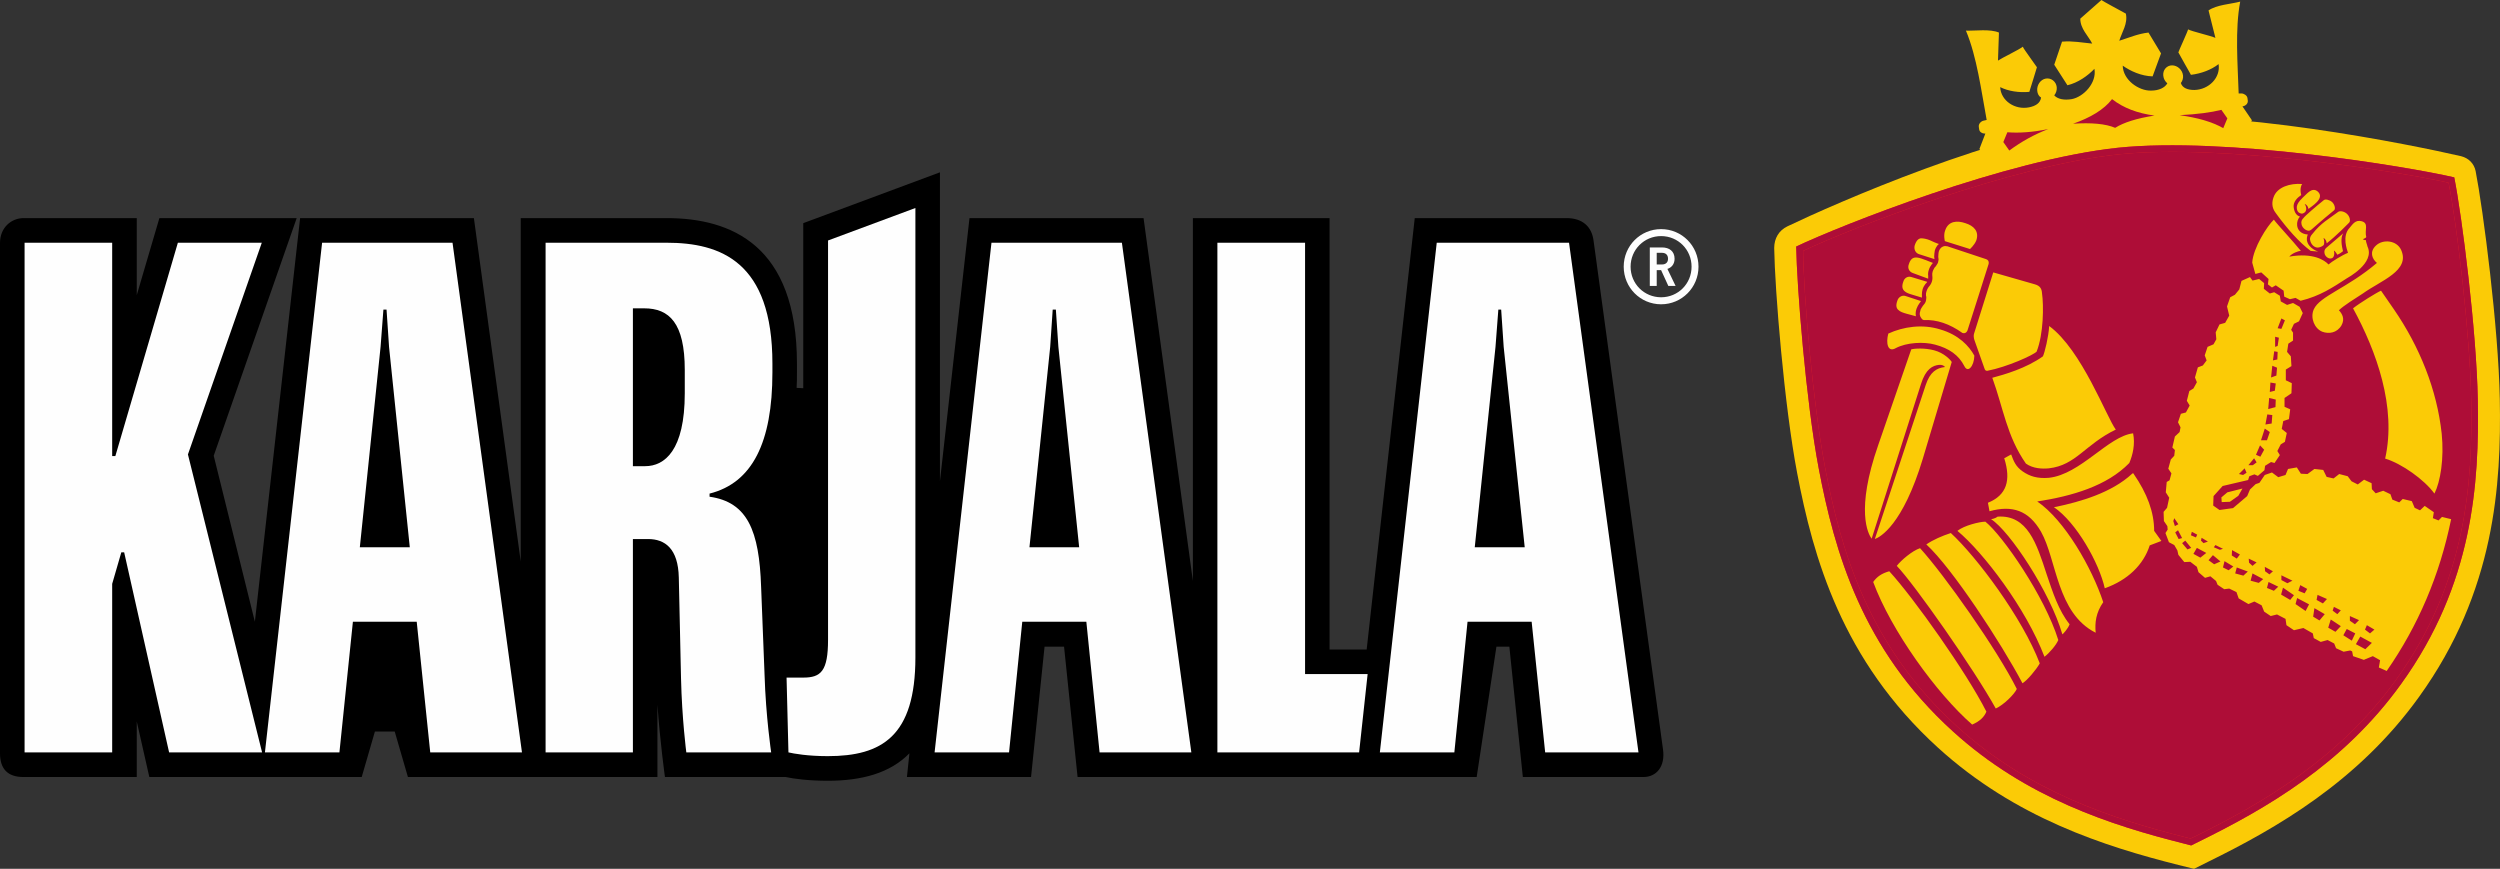
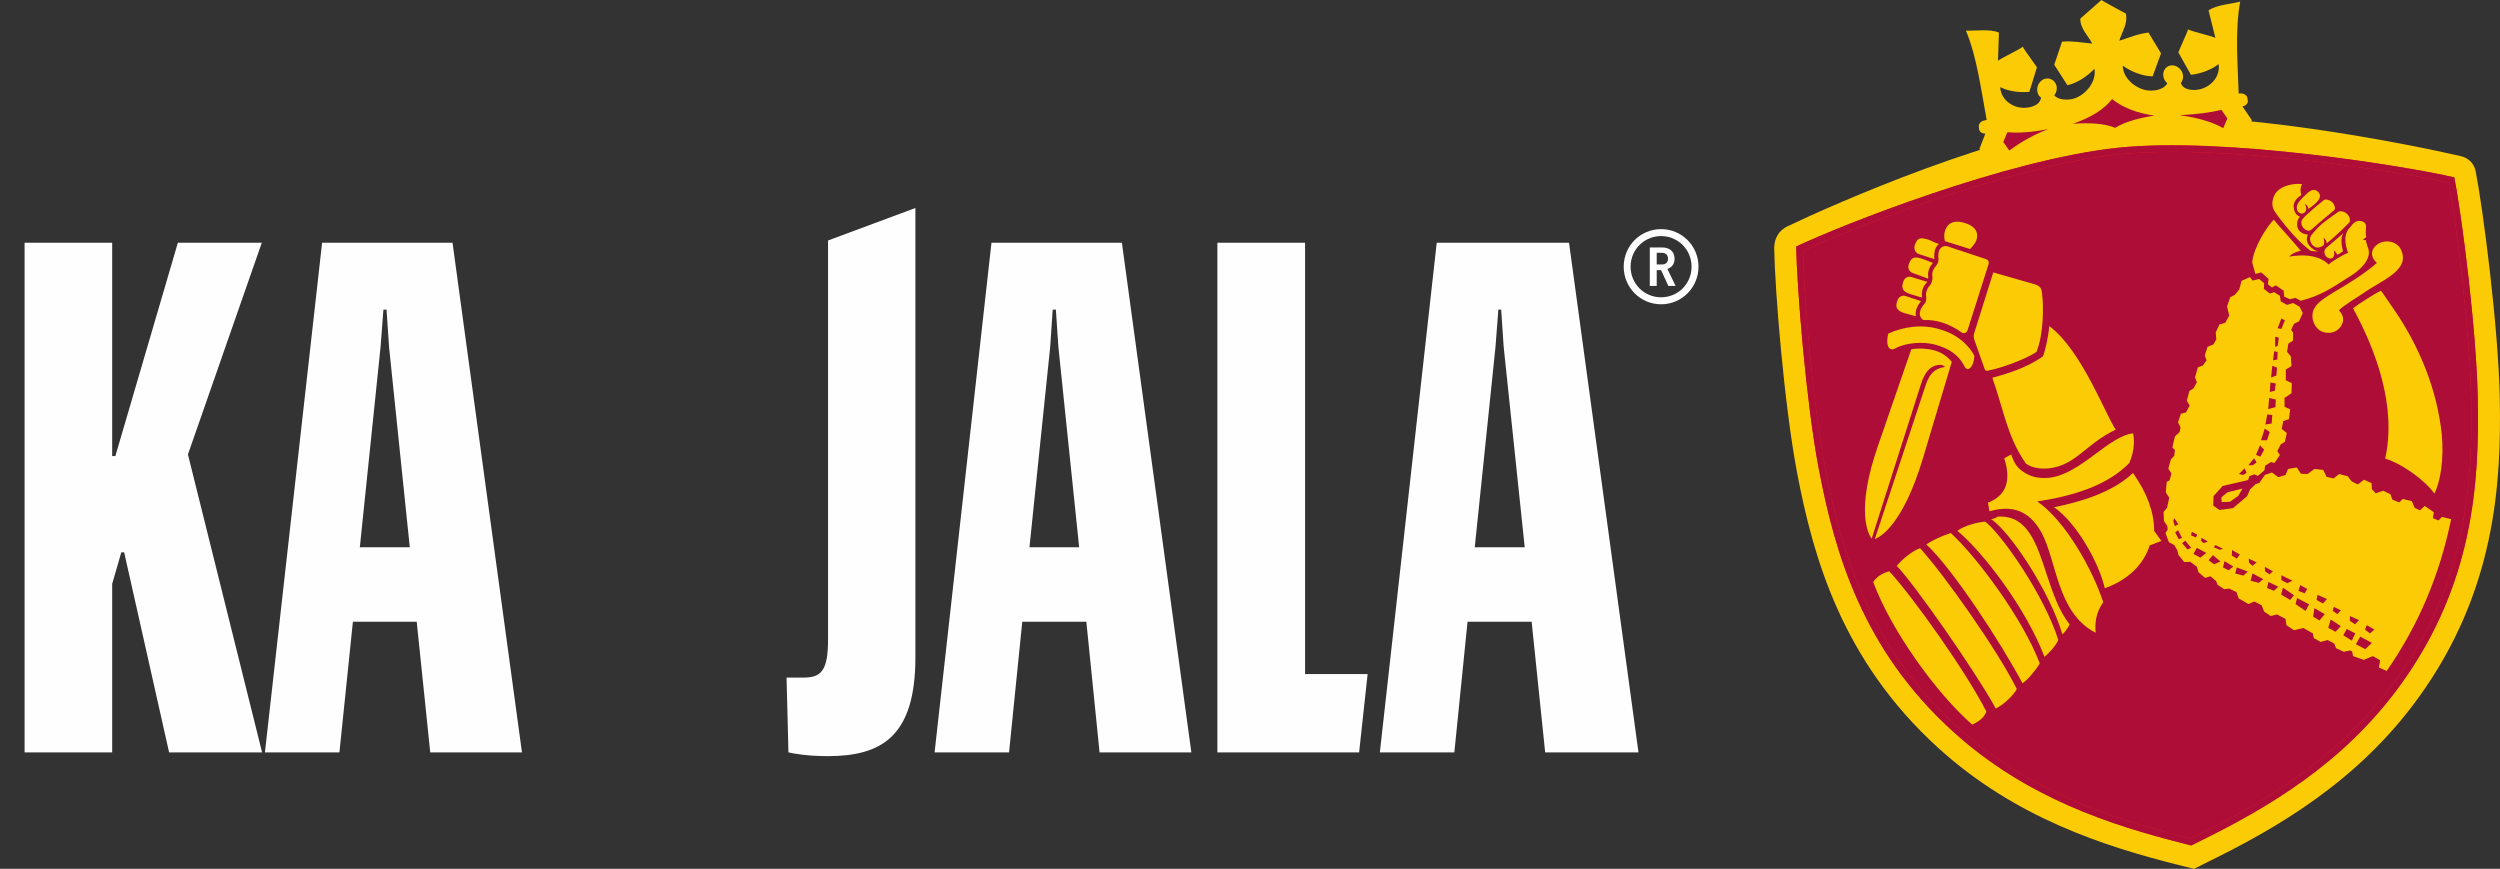
<svg xmlns="http://www.w3.org/2000/svg" viewBox="182.338 159.418 59.903 20.818" width="59.903px" height="20.818px">
  <rect x="182.338" y="159.418" width="59.903" height="20.818" fill="#333333" stroke="none" />
  <defs>
    <clipPath clipPathUnits="userSpaceOnUse" id="clipPath746">
      <path d="m -117.88,702.26 0,-1111.56 1038.84,0 0,1111.56" id="path748" />
    </clipPath>
    <clipPath clipPathUnits="userSpaceOnUse" id="clipPath756">
      <path d="m -117.88,702.26 0,-1111.56 1038.84,0 0,1111.56" id="path758" />
    </clipPath>
    <clipPath clipPathUnits="userSpaceOnUse" id="clipPath766">
      <path d="m -117.88,702.26 0,-1111.56 1038.84,0 0,1111.56" id="path768" />
    </clipPath>
    <clipPath clipPathUnits="userSpaceOnUse" id="clipPath776">
      <path d="m -117.88,702.26 0,-1111.56 1038.84,0 0,1111.56" id="path778" />
    </clipPath>
    <clipPath clipPathUnits="userSpaceOnUse" id="clipPath786">
      <path d="m -117.88,702.26 0,-1111.56 1038.84,0 0,1111.56" id="path788" />
    </clipPath>
    <clipPath clipPathUnits="userSpaceOnUse" id="clipPath796">
      <path d="m -117.88,702.26 0,-1111.56 1038.84,0 0,1111.56" id="path798" />
    </clipPath>
    <clipPath clipPathUnits="userSpaceOnUse" id="clipPath806">
      <path d="m -117.88,702.26 0,-1111.56 1038.84,0 0,1111.56" id="path808" />
    </clipPath>
    <clipPath clipPathUnits="userSpaceOnUse" id="clipPath816">
      <path d="m -117.88,702.26 0,-1111.56 1038.84,0 0,1111.56" id="path818" />
    </clipPath>
    <clipPath clipPathUnits="userSpaceOnUse" id="clipPath826">
      <path d="m -117.88,702.26 0,-1111.56 1038.84,0 0,1111.56" id="path828" />
    </clipPath>
    <clipPath clipPathUnits="userSpaceOnUse" id="clipPath836">
      <path d="m -117.88,702.26 0,-1111.56 1038.84,0 0,1111.56" id="path838" />
    </clipPath>
    <clipPath clipPathUnits="userSpaceOnUse" id="clipPath846">
      <path d="m -117.88,702.26 0,-1111.56 1038.84,0 0,1111.56" id="path848" />
    </clipPath>
    <clipPath clipPathUnits="userSpaceOnUse" id="clipPath856">
      <path d="m -117.88,702.26 0,-1111.56 1038.84,0 0,1111.56" id="path858" />
    </clipPath>
    <clipPath clipPathUnits="userSpaceOnUse" id="clipPath866">
-       <path d="m -117.88,702.26 0,-1111.56 1038.84,0 0,1111.56" id="path868" />
-     </clipPath>
+       </clipPath>
    <clipPath clipPathUnits="userSpaceOnUse" id="clipPath876">
      <path d="m -117.88,702.26 0,-1111.56 1038.84,0 0,1111.56" id="path878" />
    </clipPath>
    <clipPath clipPathUnits="userSpaceOnUse" id="clipPath886">
      <path d="m -117.88,702.26 0,-1111.56 1038.84,0 0,1111.56" id="path888" />
    </clipPath>
    <clipPath clipPathUnits="userSpaceOnUse" id="clipPath896">
      <path d="m -117.88,702.26 0,-1111.56 1038.84,0 0,1111.56" id="path898" />
    </clipPath>
    <clipPath clipPathUnits="userSpaceOnUse" id="clipPath906">
      <path d="m -117.88,702.26 0,-1111.56 1038.84,0 0,1111.56" id="path908" />
    </clipPath>
    <clipPath clipPathUnits="userSpaceOnUse" id="clipPath916">
      <path d="m -117.88,702.26 0,-1111.56 1038.84,0 0,1111.56" id="path918" />
    </clipPath>
  </defs>
  <path d="M 234.91 180.236 L 234.541 180.145 C 232.771 179.699 230.626 179.019 228.773 177.332 C 226.47 175.238 225.784 172.765 225.4 170.754 C 225.091 169.135 224.865 166.36 224.85 165.362 C 224.85 165.128 224.964 164.938 225.167 164.841 C 226.274 164.311 230.25 162.549 233.02 162.262 C 235.685 161.975 240.166 162.897 241.31 163.161 C 241.491 163.207 241.619 163.336 241.657 163.517 C 241.837 164.432 242.206 167.29 242.236 168.977 C 242.274 171.026 242.123 173.589 240.302 176.115 C 238.84 178.149 236.876 179.268 235.242 180.07 L 234.91 180.236 L 234.91 180.236 Z" style="fill:#fbcb06;fill-opacity:1;fill-rule:nonzero;stroke:none" id="path750" clip-path="url(#clipPath746)" transform="matrix(1, 0, 0, 1, -3.552713678800501e-15, -7.105427357601002e-15)" />
  <path d="M 232.689 159.418 C 232.756 159.464 233.111 159.653 233.276 159.744 C 233.329 159.986 233.179 160.19 233.119 160.394 C 233.359 160.319 233.562 160.228 233.818 160.198 L 234.119 160.697 L 233.917 161.248 C 233.646 161.241 233.382 161.12 233.201 160.991 C 233.209 161.34 233.592 161.597 233.878 161.589 C 234.067 161.589 234.21 161.521 234.27 161.415 C 234.218 161.37 234.18 161.309 234.173 161.233 C 234.157 161.097 234.255 160.984 234.383 160.984 C 234.511 160.984 234.631 161.09 234.646 161.226 C 234.654 161.293 234.631 161.362 234.594 161.407 C 234.631 161.528 234.76 161.574 234.917 161.574 C 235.264 161.567 235.55 161.278 235.498 160.954 C 235.324 161.09 235.083 161.181 234.835 161.211 C 234.842 161.218 234.534 160.682 234.534 160.673 C 234.534 160.658 234.767 160.152 234.767 160.122 C 234.865 160.174 235.309 160.273 235.422 160.326 L 235.257 159.668 C 235.452 159.532 235.784 159.517 236.016 159.457 C 235.889 160.129 235.956 160.946 235.979 161.657 L 236.047 161.657 C 236.1 161.657 236.183 161.703 236.19 161.77 L 236.198 161.831 C 236.205 161.906 236.137 161.952 236.1 161.96 L 236.07 161.967 L 236.296 162.299 L 236.145 162.64 L 236.175 162.647 C 236.213 162.647 236.288 162.677 236.296 162.753 L 236.296 162.814 C 236.311 162.897 236.258 162.943 236.205 162.943 L 233.058 162.995 L 229.986 163.6 C 229.934 163.608 229.873 163.578 229.865 163.494 L 229.858 163.433 C 229.85 163.358 229.919 163.313 229.956 163.297 L 229.979 163.29 L 229.767 162.988 L 229.91 162.617 L 229.88 162.617 C 229.843 162.617 229.767 162.587 229.76 162.511 L 229.752 162.451 C 229.745 162.375 229.82 162.315 229.873 162.308 L 229.941 162.292 C 229.812 161.597 229.707 160.779 229.444 160.152 C 229.685 160.159 230.016 160.107 230.235 160.198 L 230.212 160.87 C 230.31 160.803 230.724 160.606 230.807 160.537 C 230.814 160.576 231.145 161.021 231.145 161.029 C 231.145 161.044 230.957 161.634 230.964 161.619 C 230.717 161.642 230.461 161.604 230.265 161.506 C 230.28 161.831 230.618 162.058 230.957 161.99 C 231.108 161.96 231.228 161.891 231.244 161.755 C 231.19 161.725 231.16 161.664 231.153 161.597 C 231.138 161.461 231.228 161.324 231.356 161.301 C 231.484 161.278 231.605 161.37 231.62 161.506 C 231.627 161.574 231.605 161.649 231.56 161.703 C 231.642 161.793 231.793 161.824 231.981 161.793 C 232.259 161.74 232.584 161.407 232.523 161.067 C 232.365 161.233 232.132 161.4 231.876 161.461 L 231.56 160.969 L 231.747 160.416 C 232.011 160.394 232.222 160.44 232.47 160.462 C 232.373 160.273 232.184 160.107 232.184 159.865 C 232.328 159.736 232.621 159.479 232.681 159.427 L 232.689 159.418 L 232.689 159.418 Z" style="fill:#fbcb06;fill-opacity:1;fill-rule:nonzero;stroke:none" id="path760" clip-path="url(#clipPath756)" transform="matrix(1, 0, 0, 1, -3.552713678800501e-15, -7.105427357601002e-15)" />
  <path d="M 231.416 162.511 C 231.04 162.587 230.717 162.61 230.437 162.587 L 230.34 162.822 L 230.483 163.025 C 230.769 162.814 231.078 162.64 231.416 162.511 L 231.416 162.511 Z" style="fill:#ae0d37;fill-opacity:1;fill-rule:nonzero;stroke:none" id="path770" clip-path="url(#clipPath766)" transform="matrix(1, 0, 0, 1, -3.552713678800501e-15, -7.105427357601002e-15)" />
  <path d="M 234.564 162.178 C 234.993 162.156 235.324 162.111 235.565 162.05 L 235.708 162.254 L 235.61 162.489 C 235.347 162.338 235.001 162.239 234.564 162.178 Z" style="fill:#ae0d37;fill-opacity:1;fill-rule:nonzero;stroke:none" id="path780" clip-path="url(#clipPath776)" transform="matrix(1, 0, 0, 1, -3.552713678800501e-15, -7.105427357601002e-15)" />
  <path d="M 233.962 162.187 C 233.555 162.133 233.216 162.005 232.945 161.793 C 232.756 162.042 232.425 162.239 232.011 162.383 C 232.44 162.353 232.794 162.383 233.02 162.481 C 233.224 162.353 233.532 162.254 233.962 162.187 Z" style="fill:#ae0d37;fill-opacity:1;fill-rule:nonzero;stroke:none" id="path790" clip-path="url(#clipPath786)" transform="matrix(1, 0, 0, 1, -3.552713678800501e-15, -7.105427357601002e-15)" />
  <path d="M 234.842 179.676 L 234.669 179.631 C 232.922 179.192 230.882 178.535 229.128 176.939 C 226.951 174.965 226.296 172.629 225.919 170.655 C 225.611 169.044 225.392 166.277 225.377 165.325 C 226.446 164.818 230.4 163.245 233.088 162.958 C 235.648 162.693 239.97 163.396 241.145 163.668 C 241.332 164.606 241.679 167.351 241.709 168.992 C 241.747 170.996 241.596 173.415 239.872 175.805 C 238.487 177.733 236.627 178.799 235.008 179.593 L 234.842 179.676 L 234.842 179.676 Z" style="fill:#ed2722;fill-opacity:1;fill-rule:nonzero;stroke:none" id="path800" clip-path="url(#clipPath796)" transform="matrix(1, 0, 0, 1, -3.552713678800501e-15, -7.105427357601002e-15)" />
  <path d="M 234.707 179.48 C 232.967 179.041 230.957 178.391 229.233 176.826 C 227.095 174.883 226.446 172.592 226.07 170.625 C 225.777 169.083 225.551 166.459 225.543 165.43 C 226.71 164.878 230.513 163.388 233.111 163.116 C 235.565 162.859 239.721 163.509 241.009 163.796 C 241.212 164.81 241.521 167.419 241.551 168.992 C 241.588 170.988 241.438 173.37 239.745 175.714 C 238.381 177.605 236.551 178.663 234.94 179.457 L 234.827 179.51 L 234.707 179.48 Z" style="fill:#ae0d37;fill-opacity:1;fill-rule:nonzero;stroke:none" id="path810" clip-path="url(#clipPath806)" transform="matrix(1, 0, 0, 1, -3.552713678800501e-15, -7.105427357601002e-15)" />
  <path d="M 236.07 171.124 L 235.708 171.215 L 235.565 171.336 L 235.573 171.449 L 235.769 171.441 L 235.971 171.298 L 236.07 171.124 L 236.07 171.124 Z M 237.448 164.606 C 237.395 164.666 237.373 164.742 237.38 164.818 C 237.388 164.923 237.47 165.029 237.636 165.037 C 237.545 165.249 237.741 165.4 237.885 165.446 L 237.704 165.43 C 237.433 165.226 237.147 164.908 236.868 164.523 C 236.762 164.387 236.777 164.251 236.815 164.145 C 236.898 163.902 237.207 163.804 237.5 163.827 C 237.478 163.857 237.44 163.941 237.478 164.092 C 237.395 164.145 237.282 164.251 237.297 164.379 C 237.312 164.523 237.38 164.591 237.448 164.606 L 237.448 164.606 Z M 237.876 164.009 C 238.057 164.175 237.711 164.372 237.651 164.424 C 237.644 164.364 237.605 164.319 237.56 164.303 C 237.583 164.334 237.651 164.478 237.523 164.53 C 237.508 164.538 237.478 164.538 237.463 164.53 C 237.395 164.515 237.365 164.448 237.373 164.364 C 237.388 164.296 237.418 164.251 237.515 164.152 C 237.613 164.07 237.734 163.887 237.876 164.009 L 237.876 164.009 Z M 238.622 164.757 C 238.584 164.795 238.313 165.075 238.087 165.249 C 238.087 165.188 238.042 165.128 238.012 165.12 C 238.042 165.204 238.027 165.286 238.012 165.294 C 237.975 165.325 237.937 165.34 237.9 165.347 C 237.809 165.37 237.704 165.279 237.689 165.158 C 237.681 165.113 237.711 165.059 237.741 165.029 C 237.96 164.75 238.14 164.666 238.366 164.493 C 238.411 164.463 238.517 164.485 238.577 164.545 C 238.644 164.606 238.667 164.72 238.622 164.757 Z M 239.036 165.098 C 239.029 165.12 238.984 165.135 238.954 165.15 C 238.984 165.173 239.021 165.173 239.029 165.173 C 239.029 165.226 239.051 165.256 239.066 165.325 C 239.255 165.725 238.577 166.081 238.569 166.088 C 238.231 166.307 237.93 166.511 237.463 166.625 L 237.342 166.556 L 237.207 166.587 L 237.071 166.526 L 237.056 166.383 L 236.868 166.254 L 236.777 166.307 L 236.68 166.232 L 236.695 166.103 L 236.521 165.945 L 236.379 165.982 L 236.304 165.71 C 236.326 165.362 236.665 164.826 236.823 164.681 C 236.891 164.78 237.267 165.18 237.47 165.43 C 237.403 165.43 237.252 165.491 237.192 165.567 C 237.756 165.468 238.035 165.649 238.132 165.755 C 238.208 165.687 238.464 165.528 238.599 165.476 C 238.577 165.407 238.449 165.075 238.637 164.878 C 238.705 164.802 238.773 164.674 238.93 164.72 C 239.104 164.772 238.991 164.923 239.036 165.098 L 239.036 165.098 Z M 238.186 165.612 C 238.125 165.619 238.042 165.558 238.035 165.476 C 238.027 165.43 238.042 165.392 238.072 165.362 L 238.487 165.007 C 238.411 165.113 238.449 165.317 238.479 165.437 C 238.464 165.453 238.388 165.506 238.343 165.521 C 238.336 165.513 238.298 165.437 238.261 165.422 C 238.276 165.468 238.283 165.604 238.186 165.612 L 238.186 165.612 Z M 239.872 165.407 C 240.098 165.906 239.383 166.141 238.954 166.451 C 238.78 166.564 238.487 166.746 238.381 166.852 C 238.457 166.935 238.532 167.056 238.442 167.215 C 238.336 167.396 238.14 167.426 237.982 167.366 C 237.794 167.29 237.689 167.033 237.779 166.83 C 237.922 166.511 238.584 166.323 239.292 165.718 C 239.171 165.619 239.111 165.446 239.27 165.301 C 239.435 165.143 239.767 165.173 239.872 165.407 Z M 238.268 164.455 C 237.922 164.735 237.741 164.908 237.726 164.916 C 237.711 164.931 237.681 164.947 237.651 164.947 C 237.568 164.938 237.493 164.856 237.485 164.787 C 237.47 164.72 237.493 164.681 237.538 164.636 C 237.56 164.599 237.839 164.357 238.02 164.213 C 238.057 164.182 238.156 164.206 238.216 164.258 C 238.276 164.311 238.306 164.417 238.268 164.455 C 238.268 164.455 238.298 164.432 238.268 164.455 Z M 239.699 166.83 C 240.317 167.729 240.73 168.757 240.844 169.808 C 240.904 170.406 240.814 170.958 240.67 171.245 C 240.429 170.912 239.887 170.527 239.489 170.406 C 239.767 169.173 239.277 167.828 238.72 166.806 C 238.87 166.685 239.285 166.428 239.39 166.383 L 239.699 166.83 L 239.699 166.83 Z M 231.928 174.376 C 231.891 174.482 231.77 174.61 231.755 174.618 C 231.461 173.605 230.491 172.138 230.046 171.858 C 230.061 171.858 230.144 171.843 230.205 171.797 C 230.919 171.752 231.138 172.44 231.379 173.181 C 231.522 173.605 231.665 174.05 231.928 174.376 L 231.928 174.376 Z M 229.91 171.918 C 230.325 172.251 231.334 173.71 231.657 174.754 C 231.612 174.868 231.446 175.064 231.326 175.155 C 230.882 173.99 229.858 172.652 229.24 172.138 C 229.399 172.009 229.775 171.918 229.91 171.918 Z M 231.213 175.313 C 231.13 175.464 230.912 175.721 230.799 175.79 C 230.287 174.822 229.12 173.037 228.495 172.463 C 228.661 172.35 228.872 172.259 229.082 172.19 C 229.7 172.758 230.799 174.225 231.213 175.313 L 231.213 175.313 Z M 230.663 175.926 C 230.611 176.047 230.355 176.304 230.159 176.395 C 229.646 175.464 228.209 173.415 227.787 172.977 C 227.885 172.849 228.156 172.614 228.345 172.553 C 228.924 173.188 230.197 174.989 230.663 175.926 L 230.663 175.926 Z M 233.035 169.711 C 232.289 170.073 232.087 170.564 231.431 170.64 C 231.274 170.655 231.055 170.648 230.882 170.527 C 230.422 169.869 230.34 169.195 230.076 168.47 C 230.362 168.394 230.889 168.243 231.289 167.956 C 231.334 167.858 231.424 167.487 231.439 167.23 C 232.222 167.804 232.816 169.423 233.035 169.711 Z M 229.956 168.303 C 230.43 168.213 231.063 167.925 231.138 167.843 C 231.304 167.426 231.311 166.746 231.266 166.435 C 231.259 166.345 231.228 166.269 231.1 166.232 L 230.099 165.945 L 229.639 167.411 C 229.624 167.45 229.631 167.517 229.646 167.562 L 229.895 168.266 C 229.91 168.296 229.926 168.303 229.956 168.303 Z M 231.431 170.867 C 232.192 170.784 232.855 169.869 233.45 169.801 C 233.502 170.065 233.442 170.315 233.359 170.512 C 232.824 171.063 231.988 171.305 231.153 171.434 C 231.808 171.88 232.463 173.022 232.734 173.847 C 232.56 174.096 232.53 174.337 232.553 174.579 C 231.62 174.111 231.62 172.825 231.244 172.16 C 230.949 171.646 230.551 171.517 230.009 171.668 L 229.971 171.465 C 230.422 171.283 230.528 170.927 230.362 170.398 L 230.528 170.307 C 230.588 170.467 230.633 170.595 230.807 170.716 C 230.972 170.829 231.153 170.89 231.431 170.867 L 231.431 170.867 Z M 231.552 171.57 L 231.605 171.562 C 232.177 171.441 232.93 171.23 233.427 170.769 L 233.45 170.754 L 233.465 170.776 C 233.788 171.245 233.954 171.691 233.954 172.138 L 234.127 172.38 L 233.848 172.486 C 233.698 172.954 233.321 173.317 232.771 173.514 C 232.636 172.909 232.094 171.94 231.552 171.57 Z M 229.406 168.19 C 229.27 167.925 229.044 167.767 228.706 167.676 C 228.435 167.601 228.02 167.623 227.764 167.759 C 227.569 167.873 227.523 167.638 227.584 167.411 C 227.945 167.245 228.405 167.177 228.833 167.313 C 229.27 167.441 229.519 167.707 229.646 167.94 C 229.639 168.197 229.489 168.364 229.406 168.19 L 229.406 168.19 Z M 237.087 167.094 L 237.003 167.298 L 236.913 167.283 L 237.003 167.048 L 237.087 167.094 L 237.087 167.094 Z M 236.943 167.51 L 236.913 167.707 L 236.853 167.729 L 236.853 167.487 L 236.943 167.51 L 236.943 167.51 Z M 236.913 167.85 L 236.906 168.031 L 236.8 168.054 L 236.831 167.835 L 236.913 167.85 Z M 236.785 168.182 L 236.755 168.463 L 236.883 168.417 L 236.898 168.228 L 236.785 168.182 L 236.785 168.182 Z M 236.74 168.584 L 236.725 168.81 L 236.846 168.78 L 236.868 168.606 L 236.74 168.584 L 236.74 168.584 Z M 236.71 168.954 L 236.687 169.219 L 236.861 169.173 L 236.868 168.992 L 236.71 168.954 Z M 236.665 169.348 L 236.62 169.59 L 236.77 169.566 L 236.785 169.363 L 236.665 169.348 L 236.665 169.348 Z M 236.605 169.687 L 236.514 169.968 L 236.657 169.968 L 236.725 169.771 L 236.605 169.687 L 236.605 169.687 Z M 234.459 172.175 L 234.541 172.334 L 234.624 172.311 L 234.526 172.123 L 234.459 172.175 L 234.459 172.175 Z M 234.624 172.432 L 234.752 172.583 L 234.842 172.546 L 234.7 172.372 L 234.624 172.432 Z M 234.978 172.546 L 235.203 172.667 L 235.061 172.78 L 234.895 172.689 L 234.978 172.546 L 234.978 172.546 Z M 235.362 172.72 L 235.543 172.871 L 235.392 172.939 L 235.257 172.841 L 235.362 172.72 L 235.362 172.72 Z M 235.64 172.864 L 235.851 172.992 L 235.738 173.082 L 235.603 173.015 L 235.64 172.864 L 235.64 172.864 Z M 235.934 173.015 L 236.198 173.113 L 236.092 173.211 L 235.896 173.158 L 235.934 173.015 L 235.934 173.015 Z M 236.311 173.158 L 236.567 173.294 L 236.461 173.385 L 236.265 173.332 L 236.311 173.158 Z M 236.695 173.363 L 236.928 173.476 L 236.823 173.574 L 236.657 173.506 L 236.695 173.363 L 236.695 173.363 Z M 237.041 173.499 L 237.304 173.68 L 237.214 173.793 L 236.996 173.665 L 237.041 173.499 L 237.041 173.499 Z M 237.38 173.748 L 237.666 173.899 L 237.583 174.058 L 237.342 173.892 L 237.38 173.748 L 237.38 173.748 Z M 237.794 173.99 L 238.042 174.134 L 237.915 174.285 L 237.764 174.194 L 237.794 173.99 Z M 238.186 174.262 L 238.427 174.421 L 238.298 174.557 L 238.125 174.458 L 238.186 174.262 L 238.186 174.262 Z M 238.569 174.489 L 238.773 174.595 L 238.69 174.769 L 238.487 174.64 L 238.569 174.489 Z M 238.893 174.671 L 239.171 174.822 L 239.014 174.974 L 238.788 174.853 L 238.893 174.671 L 238.893 174.671 Z M 239.232 174.504 L 239.051 174.398 L 239.006 174.504 L 239.126 174.595 L 239.232 174.504 Z M 238.863 174.277 L 238.644 174.179 L 238.644 174.292 L 238.765 174.376 L 238.863 174.277 L 238.863 174.277 Z M 238.427 174.043 L 238.261 173.959 L 238.231 174.05 L 238.343 174.134 L 238.427 174.043 L 238.427 174.043 Z M 238.095 173.771 L 237.869 173.672 L 237.846 173.793 L 237.997 173.877 L 238.095 173.771 Z M 237.621 173.529 L 237.455 173.438 L 237.41 173.574 L 237.56 173.635 L 237.621 173.529 L 237.621 173.529 Z M 237.267 173.332 L 237.003 173.203 L 237.003 173.317 L 237.147 173.393 L 237.267 173.332 Z M 236.8 173.106 L 236.605 173 L 236.612 173.106 L 236.717 173.181 L 236.8 173.106 Z M 236.409 172.894 L 236.22 172.803 L 236.228 172.901 L 236.311 172.977 L 236.409 172.894 L 236.409 172.894 Z M 236.009 172.704 L 235.821 172.599 L 235.814 172.728 L 235.934 172.803 L 236.009 172.704 Z M 235.603 172.568 L 235.422 172.478 L 235.384 172.531 L 235.528 172.592 L 235.603 172.568 Z M 235.242 172.395 L 235.091 172.304 L 235.076 172.372 L 235.136 172.432 L 235.242 172.395 L 235.242 172.395 Z M 234.986 172.229 L 234.857 172.16 L 234.835 172.244 L 234.955 172.296 L 234.986 172.229 L 234.986 172.229 Z M 234.534 171.979 L 234.436 171.834 L 234.413 171.903 L 234.451 172.024 L 234.534 171.979 Z M 236.491 170.089 L 236.59 170.194 L 236.499 170.361 L 236.394 170.315 L 236.491 170.089 L 236.491 170.089 Z M 236.349 170.398 L 236.213 170.564 L 236.319 170.564 L 236.409 170.497 L 236.349 170.398 L 236.349 170.398 Z M 236.122 170.64 L 235.986 170.776 L 236.085 170.799 L 236.168 170.746 L 236.122 170.64 L 236.122 170.64 Z M 238.984 175.231 L 238.72 175.14 L 238.698 175.026 L 238.652 175.004 L 238.494 175.034 L 238.313 174.95 L 238.268 174.837 L 238.11 174.754 L 237.945 174.799 L 237.779 174.708 L 237.756 174.595 L 237.53 174.466 L 237.304 174.519 L 237.124 174.398 L 237.102 174.247 L 236.898 174.141 L 236.747 174.179 L 236.59 174.073 L 236.529 173.922 L 236.356 173.831 L 236.213 173.892 L 235.979 173.756 L 235.926 173.605 L 235.753 173.521 L 235.633 173.536 L 235.474 173.43 L 235.437 173.339 L 235.302 173.227 L 235.173 173.264 L 235.016 173.128 L 234.978 173 L 234.82 172.879 L 234.676 172.886 L 234.534 172.712 L 234.511 172.607 L 234.436 172.478 L 234.308 172.41 L 234.225 172.19 L 234.278 172.108 L 234.27 172.024 L 234.188 171.903 L 234.18 171.683 L 234.263 171.586 L 234.315 171.344 L 234.233 171.215 L 234.255 170.966 L 234.323 170.927 L 234.368 170.761 L 234.293 170.648 L 234.353 170.428 L 234.436 170.338 L 234.451 170.201 L 234.39 170.141 L 234.451 169.877 L 234.564 169.771 L 234.586 169.657 L 234.526 169.536 L 234.594 169.333 L 234.715 169.301 L 234.805 169.135 L 234.737 169.022 L 234.797 168.787 L 234.895 168.727 L 234.978 168.576 L 234.932 168.463 L 235.001 168.221 L 235.121 168.175 L 235.211 168.054 L 235.166 167.933 L 235.234 167.729 L 235.377 167.668 L 235.444 167.547 L 235.429 167.381 L 235.52 167.192 L 235.655 167.154 L 235.753 166.981 L 235.7 166.761 L 235.776 166.541 L 235.889 166.481 L 235.994 166.353 L 236.047 166.148 L 236.25 166.057 L 236.311 166.141 L 236.469 166.103 L 236.59 166.202 L 236.582 166.338 L 236.725 166.451 L 236.831 166.42 L 236.966 166.504 L 236.988 166.64 L 237.139 166.724 L 237.282 166.678 L 237.44 166.769 L 237.515 166.92 L 237.425 167.117 L 237.304 167.177 L 237.237 167.32 L 237.282 167.389 L 237.282 167.578 L 237.169 167.653 L 237.139 167.85 L 237.229 167.956 L 237.244 168.19 L 237.109 168.273 L 237.109 168.53 L 237.252 168.599 L 237.244 168.841 L 237.078 168.954 L 237.078 169.165 L 237.214 169.226 L 237.184 169.461 L 237.048 169.506 L 237.011 169.695 L 237.132 169.793 L 237.087 170.005 L 236.988 170.065 L 236.906 170.225 L 236.966 170.322 L 236.838 170.512 L 236.755 170.489 L 236.612 170.579 L 236.597 170.685 L 236.439 170.821 L 236.356 170.784 L 236.235 170.829 L 236.205 170.92 L 235.595 171.063 L 235.377 171.305 L 235.369 171.532 L 235.52 171.638 L 235.844 171.593 L 236.183 171.305 L 236.25 171.147 L 236.386 171.018 L 236.476 170.988 L 236.605 170.799 L 236.777 170.739 L 236.928 170.852 L 237.102 170.799 L 237.162 170.655 L 237.373 170.618 L 237.47 170.769 L 237.629 170.776 L 237.794 170.655 L 238.005 170.678 L 238.087 170.845 L 238.253 170.882 L 238.388 170.776 L 238.592 170.829 L 238.683 170.95 L 238.833 171.026 L 238.984 170.912 L 239.164 170.996 L 239.171 171.139 L 239.262 171.238 L 239.443 171.177 L 239.616 171.26 L 239.661 171.389 L 239.827 171.456 L 239.91 171.374 L 240.128 171.426 L 240.196 171.586 L 240.324 171.646 L 240.437 171.54 L 240.655 171.691 C 240.648 171.729 240.64 171.782 240.633 171.834 L 240.768 171.888 L 240.851 171.804 L 241.07 171.858 C 240.798 173.196 240.279 174.413 239.526 175.495 L 239.338 175.412 L 239.368 175.238 L 239.194 175.14 L 238.991 175.223 L 238.984 175.231 L 238.984 175.231 Z M 229.934 176.47 C 229.88 176.599 229.782 176.697 229.594 176.78 C 228.743 176.039 227.652 174.527 227.222 173.363 C 227.313 173.234 227.426 173.158 227.607 173.106 C 228.186 173.733 229.466 175.54 229.934 176.47 L 229.934 176.47 Z M 228.939 168.213 C 228.932 168.182 228.857 168.152 228.803 168.16 C 228.646 168.175 228.48 168.258 228.367 168.621 L 227.185 172.326 C 227.102 172.214 226.794 171.653 227.343 170.081 L 228.134 167.789 C 228.216 167.767 228.457 167.752 228.683 167.812 C 228.917 167.873 229.074 168.039 229.104 168.092 L 228.412 170.406 C 227.93 172.002 227.388 172.289 227.261 172.334 L 228.48 168.644 C 228.585 168.327 228.743 168.236 228.939 168.213 L 228.939 168.213 Z M 229.692 165.18 C 229.646 165.294 229.541 165.385 229.541 165.385 L 228.939 165.196 C 228.939 165.196 228.902 165.052 228.947 164.938 C 229.022 164.712 229.233 164.697 229.429 164.765 C 229.631 164.826 229.767 164.962 229.692 165.18 Z M 228.495 166.526 C 228.495 166.526 228.487 166.519 228.487 166.504 C 228.487 166.489 228.487 166.474 228.487 166.451 C 228.495 166.405 228.51 166.353 228.547 166.299 C 228.623 166.217 228.653 166.133 228.638 166.02 C 228.631 165.952 228.653 165.899 228.676 165.861 C 228.683 165.839 228.698 165.824 228.706 165.815 C 228.713 165.808 228.721 165.8 228.721 165.8 C 228.758 165.748 228.781 165.71 228.781 165.679 C 228.788 165.657 228.788 165.642 228.788 165.627 L 228.781 165.574 C 228.781 165.536 228.788 165.498 228.788 165.476 C 228.796 165.453 228.796 165.437 228.796 165.437 C 228.826 165.355 228.872 165.332 228.917 165.317 C 228.939 165.317 228.954 165.309 228.969 165.317 C 228.984 165.317 228.992 165.317 228.992 165.317 L 229.926 165.627 C 230.016 165.657 229.986 165.748 229.986 165.748 L 229.737 166.534 L 229.481 167.336 C 229.481 167.336 229.451 167.426 229.36 167.396 C 229.052 167.177 228.743 167.072 228.435 167.087 C 228.427 167.087 228.42 167.079 228.412 167.079 C 228.397 167.072 228.382 167.056 228.375 167.041 C 228.345 167.003 228.321 166.951 228.352 166.867 C 228.352 166.867 228.352 166.852 228.36 166.83 C 228.375 166.806 228.39 166.776 228.412 166.746 L 228.442 166.709 C 228.457 166.693 228.465 166.678 228.472 166.663 C 228.487 166.632 228.495 166.595 228.495 166.526 L 228.495 166.526 Z M 228.074 165.755 C 228.111 165.634 228.164 165.597 228.224 165.589 C 228.284 165.582 228.36 165.604 228.435 165.634 C 228.51 165.657 228.585 165.695 228.653 165.718 C 228.646 165.725 228.638 165.74 228.623 165.755 C 228.601 165.785 228.57 165.831 228.555 165.884 C 228.54 165.929 228.532 165.982 228.54 166.027 C 228.54 166.057 228.54 166.081 228.54 166.096 L 228.171 165.96 C 228.081 165.929 228.043 165.839 228.074 165.755 L 228.074 165.755 Z M 228.216 165.301 C 228.254 165.18 228.306 165.135 228.367 165.128 C 228.427 165.128 228.502 165.143 228.577 165.173 C 228.646 165.204 228.721 165.241 228.796 165.264 C 228.781 165.279 228.773 165.286 228.758 165.301 C 228.736 165.332 228.713 165.37 228.698 165.422 C 228.691 165.468 228.683 165.521 228.683 165.567 C 228.683 165.597 228.691 165.619 228.691 165.627 L 228.314 165.506 C 228.231 165.476 228.194 165.385 228.216 165.301 Z M 228.517 166.171 C 228.51 166.186 228.495 166.202 228.472 166.224 C 228.45 166.254 228.42 166.299 228.405 166.353 C 228.382 166.435 228.39 166.519 228.39 166.549 C 228.321 166.526 228.239 166.504 228.164 166.481 C 228.089 166.459 228.013 166.435 227.968 166.39 C 227.923 166.345 227.9 166.284 227.945 166.163 C 227.968 166.081 228.05 166.027 228.141 166.057 L 228.517 166.171 L 228.517 166.171 Z M 228.367 166.632 C 228.36 166.647 228.345 166.663 228.33 166.685 C 228.306 166.716 228.276 166.769 228.261 166.814 C 228.231 166.89 228.239 166.966 228.246 166.996 C 228.171 166.973 228.096 166.958 228.02 166.935 C 227.938 166.912 227.87 166.89 227.825 166.845 C 227.779 166.806 227.757 166.739 227.803 166.617 C 227.825 166.541 227.915 166.481 227.998 166.511 L 228.367 166.632 Z" style="fill:#fbcb06;fill-opacity:1;fill-rule:evenodd;stroke:none" id="path820" clip-path="url(#clipPath816)" transform="matrix(1, 0, 0, 1, -3.552713678800501e-15, -7.105427357601002e-15)" />
  <path d="M 234.842 179.676 L 234.669 179.631 C 232.922 179.192 230.882 178.535 229.128 176.939 C 226.951 174.965 226.296 172.629 225.919 170.655 C 225.611 169.044 225.392 166.277 225.377 165.325 C 226.446 164.818 230.4 163.245 233.088 162.958 C 235.648 162.693 239.97 163.396 241.145 163.668 C 241.332 164.606 241.679 167.351 241.709 168.992 C 241.747 170.996 241.596 173.415 239.872 175.805 C 238.487 177.733 236.627 178.799 235.008 179.593 L 234.842 179.676 L 234.842 179.676 Z M 234.707 179.48 L 234.827 179.51 L 234.94 179.457 C 236.551 178.663 238.381 177.605 239.745 175.714 C 241.438 173.37 241.588 170.988 241.551 168.992 C 241.521 167.419 241.212 164.81 241.009 163.796 C 239.721 163.509 235.565 162.859 233.111 163.116 C 230.513 163.388 226.71 164.878 225.543 165.43 C 225.551 166.459 225.777 169.083 226.07 170.625 C 226.446 172.592 227.095 174.883 229.233 176.826 C 230.957 178.391 232.967 179.041 234.707 179.48 L 234.707 179.48 Z" style="fill:#ae0d37;fill-opacity:1;fill-rule:nonzero;stroke:none" id="path830" clip-path="url(#clipPath826)" transform="matrix(1, 0, 0, 1, -3.552713678800501e-15, -7.105427357601002e-15)" />
  <path d="M 222.035 165.755 L 222.035 165.476 L 222.162 165.476 C 222.246 165.476 222.306 165.521 222.306 165.619 C 222.306 165.71 222.246 165.755 222.162 165.755 L 222.035 165.755 L 222.035 165.755 Z M 221.869 166.269 L 222.035 166.269 L 222.035 165.891 L 222.14 165.891 L 222.313 166.269 L 222.487 166.269 L 222.291 165.861 C 222.388 165.831 222.463 165.748 222.463 165.619 C 222.463 165.437 222.336 165.347 222.162 165.347 L 221.869 165.347 L 221.869 166.269 L 221.869 166.269 Z M 222.14 166.541 C 221.734 166.541 221.409 166.217 221.409 165.808 C 221.409 165.4 221.734 165.075 222.14 165.075 C 222.547 165.075 222.87 165.4 222.87 165.808 C 222.87 166.217 222.547 166.541 222.14 166.541 Z M 222.14 166.709 C 222.637 166.709 223.036 166.307 223.036 165.808 C 223.036 165.309 222.637 164.908 222.14 164.908 C 221.643 164.908 221.244 165.309 221.244 165.808 C 221.244 166.307 221.643 166.709 222.14 166.709 Z" style="fill:#fefefe;fill-opacity:1;fill-rule:evenodd;stroke:none" id="path840" clip-path="url(#clipPath836)" transform="matrix(1, 0, 0, 1, -3.552713678800501e-15, -7.105427357601002e-15)" />
-   <path d="M 201.162 178.036 L 198.271 178.036 C 198.271 178.036 198.151 177.174 198.091 176.304 L 198.091 178.036 L 195.523 178.036 L 194.815 178.036 L 192.112 178.036 L 191.796 176.947 L 191.321 176.947 L 191.005 178.036 L 189.372 178.036 L 188.031 178.036 L 185.916 178.036 L 185.615 176.705 L 185.615 178.036 L 182.896 178.036 C 182.52 178.036 182.338 177.839 182.338 177.468 L 182.338 165.241 C 182.338 164.863 182.617 164.644 182.903 164.644 L 185.615 164.644 L 185.615 166.489 L 186.157 164.644 L 189.447 164.644 L 187.459 170.338 L 188.445 174.315 L 189.529 164.644 L 193.693 164.644 L 194.815 172.871 L 194.815 164.644 L 198.309 164.644 C 199.86 164.644 201.434 165.294 201.434 168.13 L 201.434 168.342 C 201.434 168.47 201.434 168.591 201.426 168.712 L 201.585 168.72 L 201.585 164.765 L 204.86 163.547 L 204.86 170.95 L 205.568 164.644 L 209.739 164.644 L 210.921 173.339 L 210.921 164.644 L 214.196 164.644 L 214.196 174.981 L 215.085 174.981 L 216.237 164.644 L 219.874 164.644 C 220.25 164.644 220.476 164.841 220.521 165.18 L 222.185 177.37 C 222.246 177.794 222.02 178.036 221.719 178.036 L 218.827 178.036 L 218.504 174.913 L 218.194 174.913 L 217.721 178.036 L 215.431 178.036 L 214.738 178.036 L 211.561 178.036 L 210.921 178.036 L 208.158 178.036 L 207.834 174.913 L 207.367 174.913 L 207.043 178.036 L 204.069 178.036 L 204.129 177.468 C 203.663 177.945 202.985 178.126 202.172 178.126 C 201.72 178.126 201.366 178.081 201.162 178.036 L 201.162 178.036 Z" style="fill: rgb(0, 0, 0); fill-opacity: 1; fill-rule: nonzero; stroke: none;" id="path850" clip-path="url(#clipPath846)" transform="matrix(1, 0, 0, 1, -3.552713678800501e-15, -7.105427357601002e-15)" />
  <path d="M 186.6 165.234 L 188.611 165.234 L 186.841 170.307 L 188.618 177.446 L 186.39 177.446 L 185.313 172.652 L 185.245 172.652 L 185.026 173.408 L 185.026 177.446 L 182.927 177.446 L 182.927 165.234 L 185.026 165.234 L 185.026 170.346 L 185.102 170.346 L 186.6 165.234 L 186.6 165.234 Z" style="fill:#fefefe;fill-opacity:1;fill-rule:nonzero;stroke:none" id="path860" clip-path="url(#clipPath856)" transform="matrix(1, 0, 0, 1, -3.552713678800501e-15, -7.105427357601002e-15)" />
  <path d="M 195.411 165.234 L 198.309 165.234 C 199.604 165.234 200.846 165.687 200.846 168.13 L 200.846 168.342 C 200.846 170.02 200.364 170.988 199.34 171.245 L 199.34 171.32 C 200.252 171.449 200.53 172.138 200.575 173.476 L 200.658 175.593 C 200.688 176.584 200.816 177.446 200.816 177.446 L 198.783 177.446 C 198.783 177.446 198.678 176.644 198.656 175.669 L 198.603 173.257 C 198.588 172.561 198.271 172.334 197.865 172.334 L 197.503 172.334 L 197.503 177.446 L 195.411 177.446 L 195.411 165.234 Z M 197.503 166.806 L 197.503 170.588 L 197.797 170.588 C 198.264 170.588 198.746 170.21 198.746 168.841 L 198.746 168.281 C 198.746 167.162 198.377 166.806 197.774 166.806 L 197.503 166.806 L 197.503 166.806 Z" style="fill:#fefefe;fill-opacity:1;fill-rule:nonzero;stroke:none" id="path870" clip-path="url(#clipPath866)" transform="matrix(1, 0, 0, 1, -3.552713678800501e-15, -7.105427357601002e-15)" />
  <path d="M 193.181 165.234 L 194.845 177.446 L 192.647 177.446 L 192.323 174.315 L 190.794 174.315 L 190.471 177.446 L 188.686 177.446 L 190.056 165.234 L 193.181 165.234 L 193.181 165.234 Z M 192.157 172.531 L 191.66 167.729 L 191.6 166.837 L 191.525 166.837 L 191.457 167.729 L 190.96 172.531 L 192.157 172.531 L 192.157 172.531 Z" style="fill:#fefefe;fill-opacity:1;fill-rule:nonzero;stroke:none" id="path880" clip-path="url(#clipPath876)" transform="matrix(1, 0, 0, 1, -3.552713678800501e-15, -7.105427357601002e-15)" />
  <path d="M 211.508 165.234 L 213.609 165.234 L 213.609 175.57 L 215.108 175.57 L 214.904 177.446 L 211.508 177.446 L 211.508 165.234 L 211.508 165.234 Z" style="fill:#fefefe;fill-opacity:1;fill-rule:nonzero;stroke:none" id="path890" clip-path="url(#clipPath886)" transform="matrix(1, 0, 0, 1, -3.552713678800501e-15, -7.105427357601002e-15)" />
  <path d="M 209.22 165.234 L 210.884 177.446 L 208.685 177.446 L 208.368 174.315 L 206.833 174.315 L 206.516 177.446 L 204.732 177.446 L 206.095 165.234 L 209.22 165.234 L 209.22 165.234 Z M 208.196 172.531 L 207.698 167.729 L 207.638 166.837 L 207.562 166.837 L 207.502 167.729 L 207.005 172.531 L 208.196 172.531 Z" style="fill:#fefefe;fill-opacity:1;fill-rule:nonzero;stroke:none" id="path900" clip-path="url(#clipPath896)" transform="matrix(1, 0, 0, 1, -3.552713678800501e-15, -7.105427357601002e-15)" />
  <path d="M 219.934 165.234 L 221.598 177.446 L 219.362 177.446 L 219.038 174.315 L 217.502 174.315 L 217.186 177.446 L 215.401 177.446 L 216.764 165.234 L 219.934 165.234 L 219.934 165.234 Z M 218.872 172.531 L 218.368 167.729 L 218.308 166.837 L 218.24 166.837 L 218.172 167.729 L 217.675 172.531 L 218.872 172.531 Z" style="fill:#fefefe;fill-opacity:1;fill-rule:nonzero;stroke:none" id="path910" clip-path="url(#clipPath906)" transform="matrix(1, 0, 0, 1, -3.552713678800501e-15, -7.105427357601002e-15)" />
  <path d="M 202.179 165.18 L 204.272 164.402 L 204.272 175.17 C 204.272 177.06 203.467 177.536 202.172 177.536 C 201.69 177.536 201.358 177.476 201.23 177.446 L 201.185 175.654 L 201.585 175.654 C 202.006 175.654 202.179 175.503 202.179 174.747 L 202.179 165.18 L 202.179 165.18 Z" style="fill:#fefefe;fill-opacity:1;fill-rule:nonzero;stroke:none" id="path920" clip-path="url(#clipPath916)" transform="matrix(1, 0, 0, 1, -3.552713678800501e-15, -7.105427357601002e-15)" />
</svg>